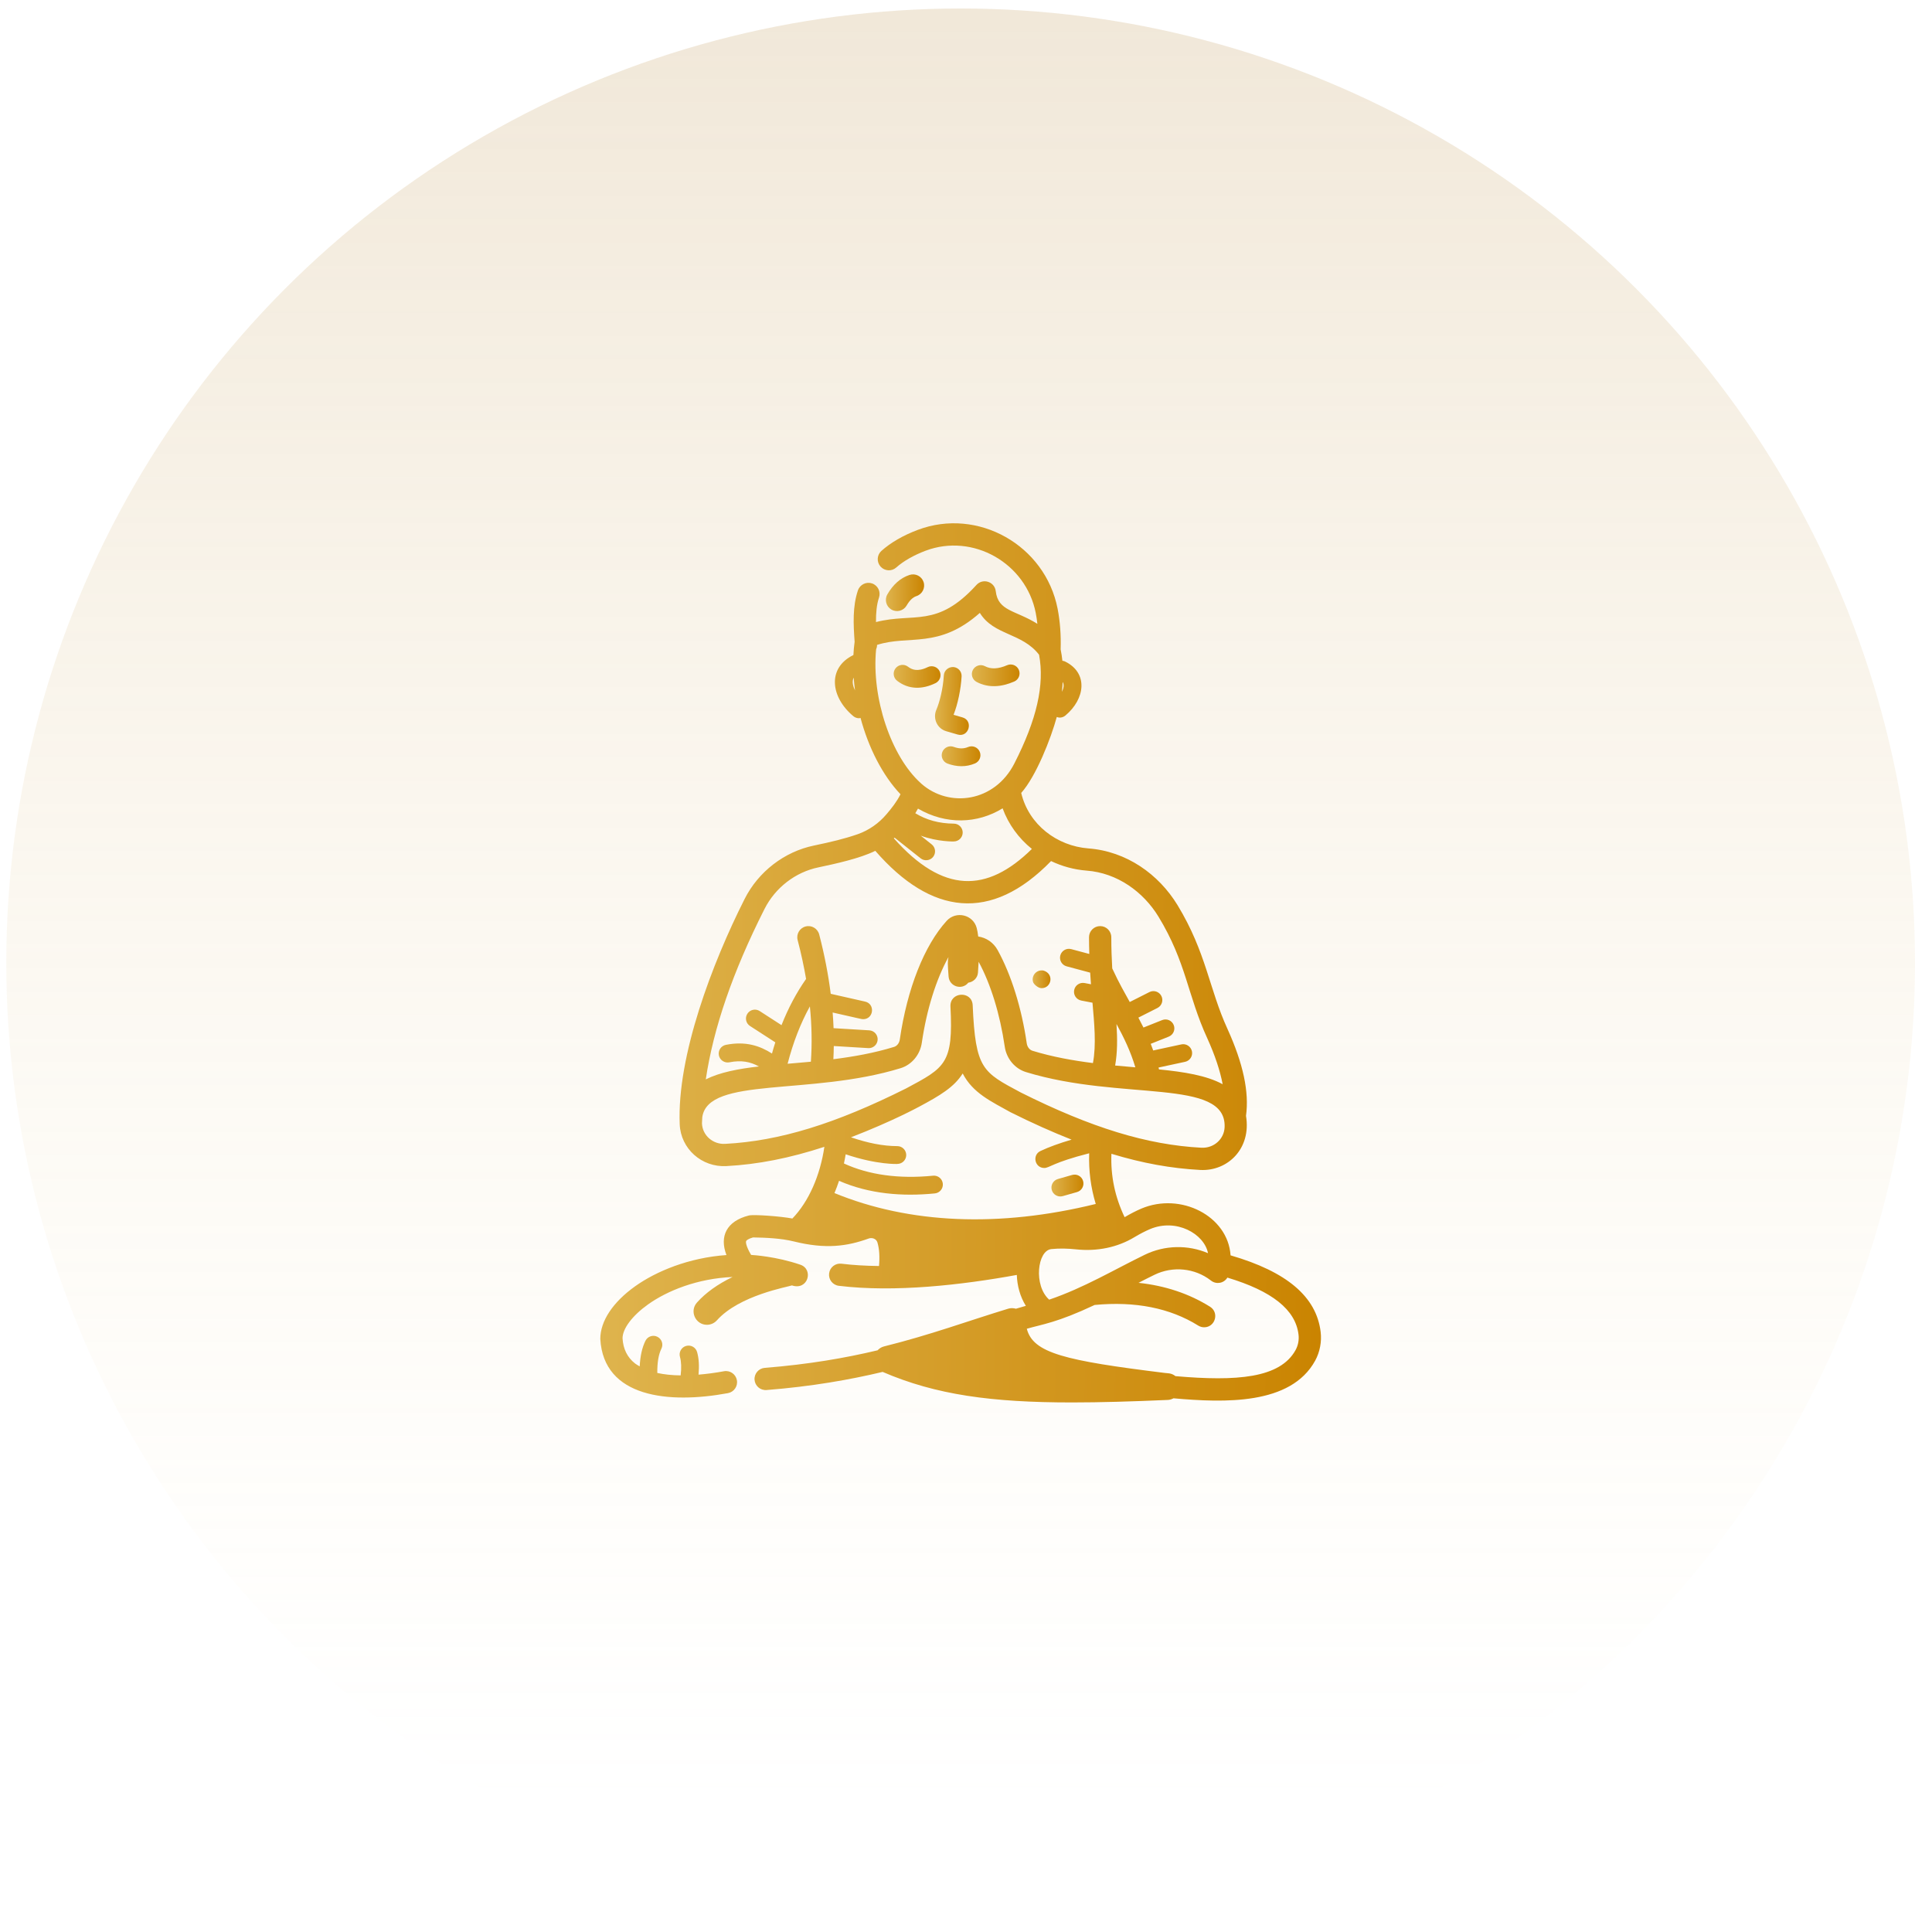
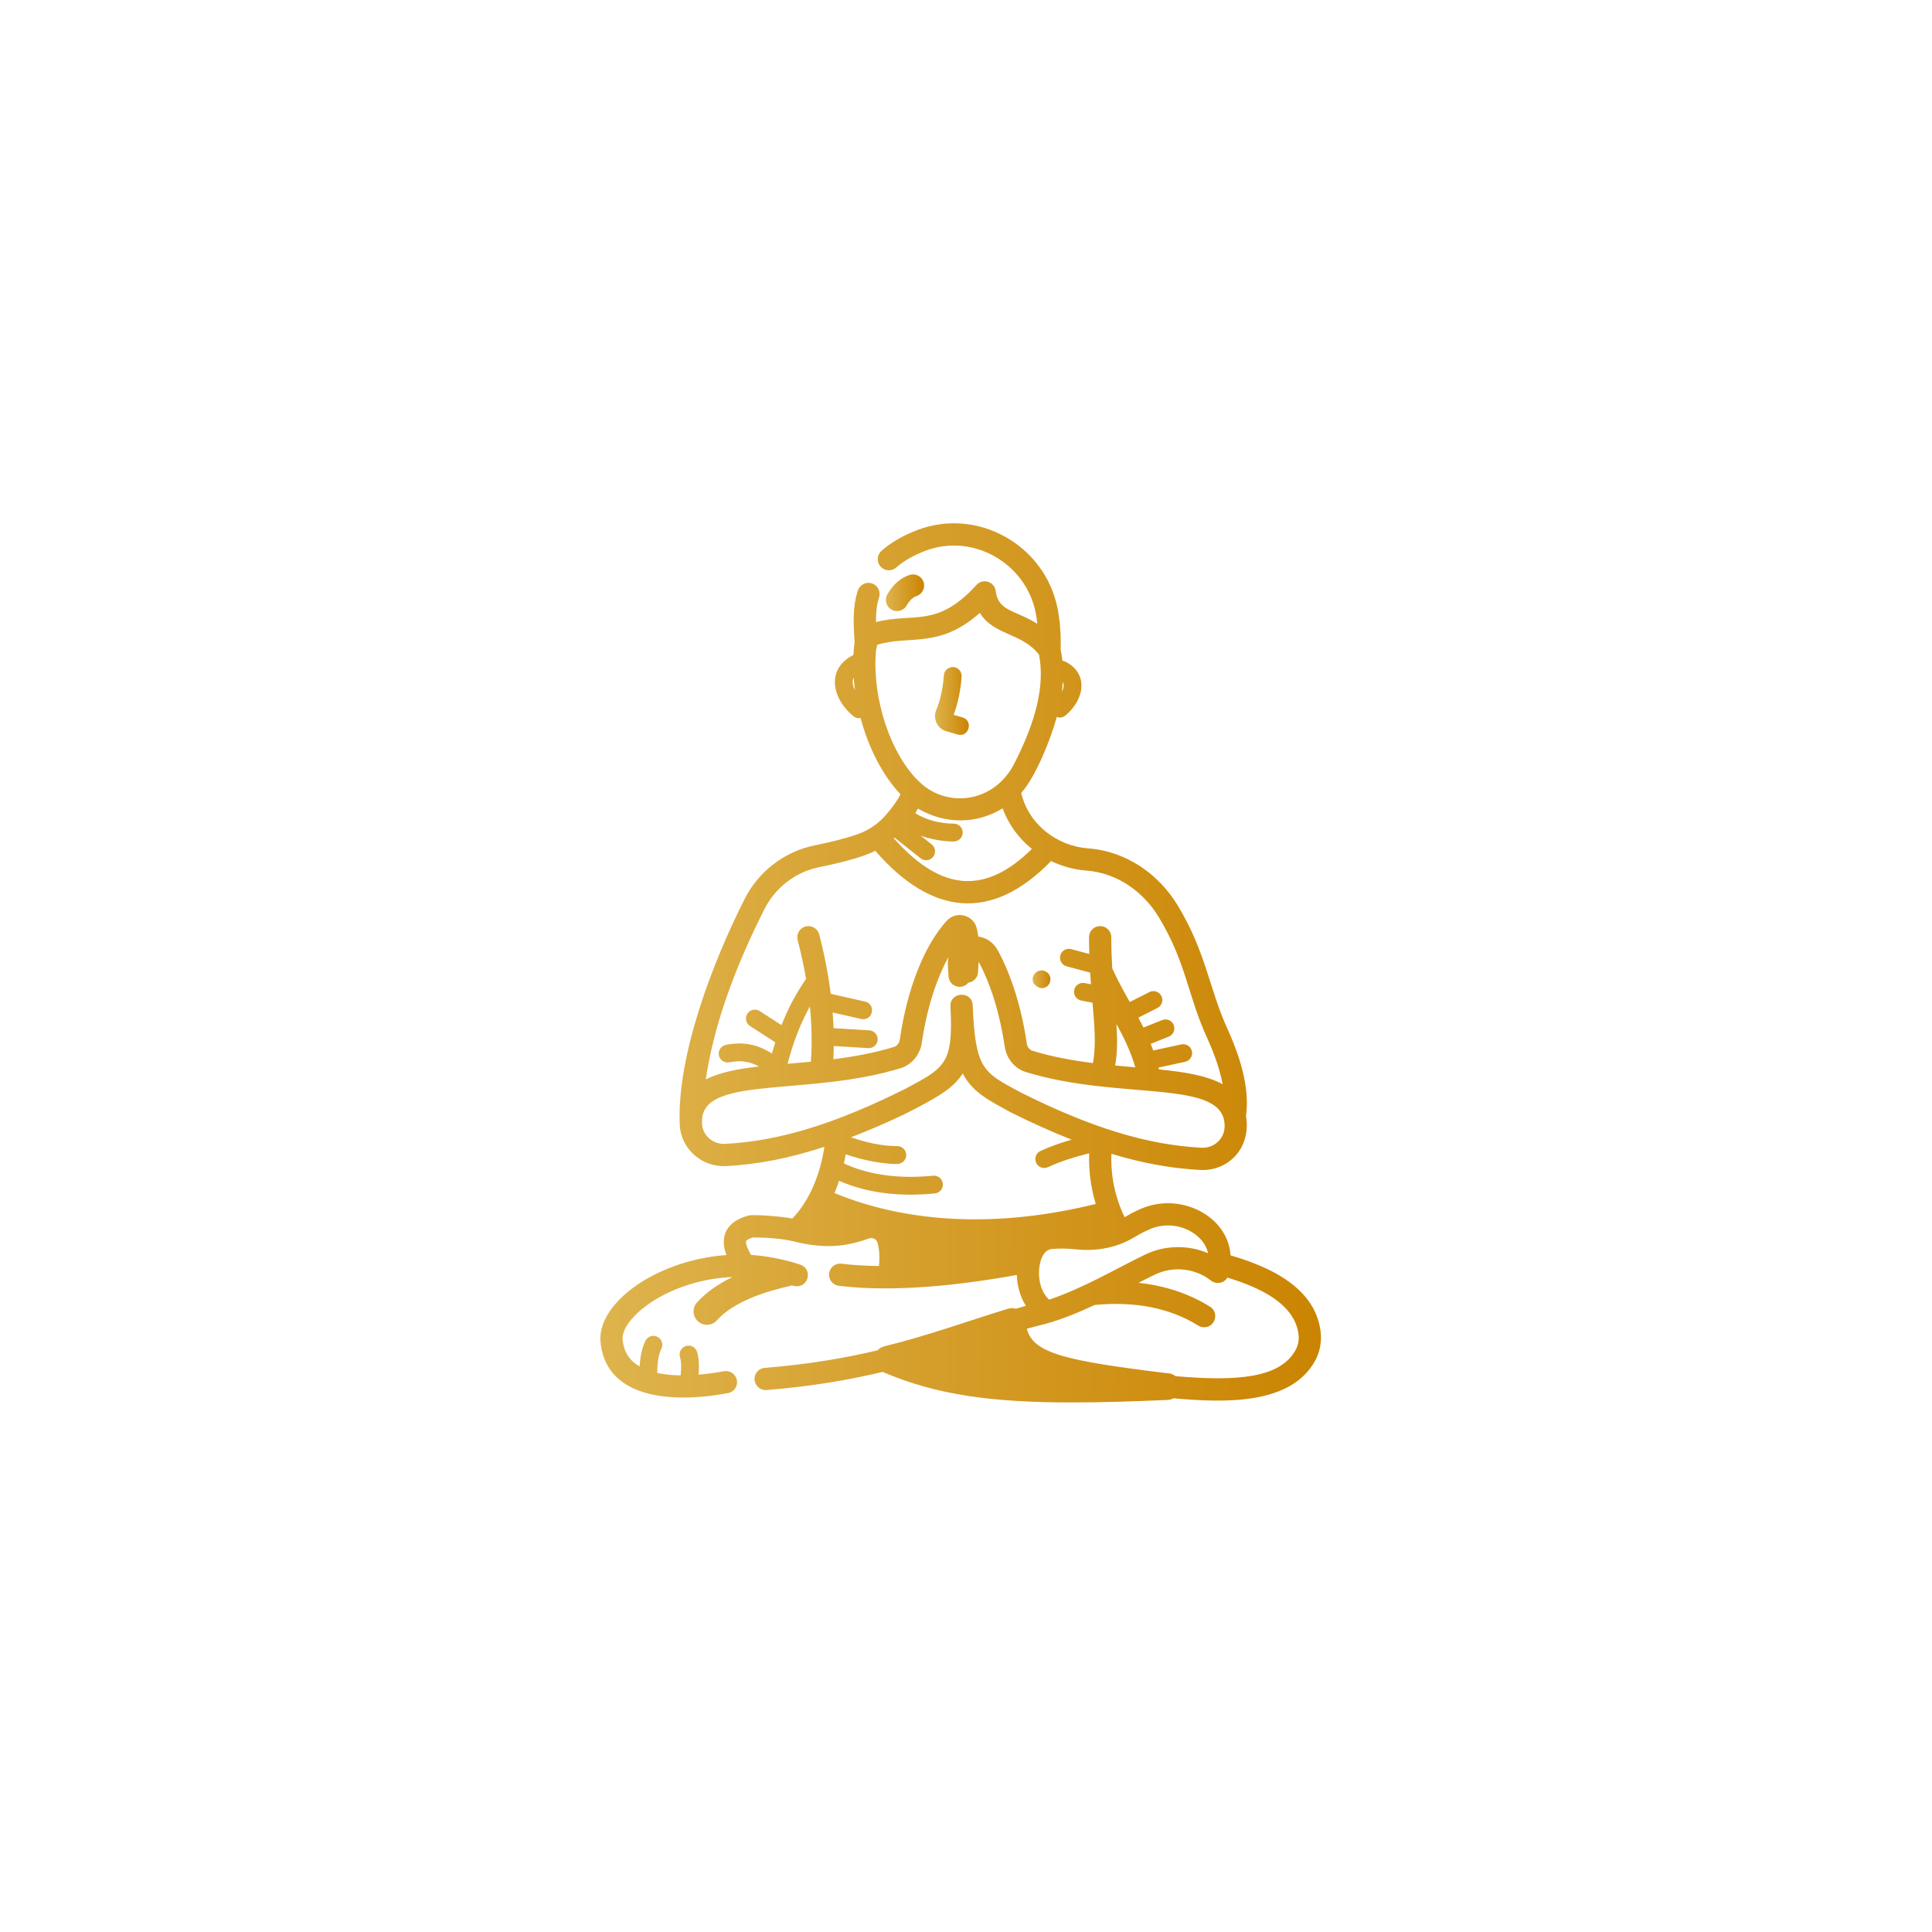
<svg xmlns="http://www.w3.org/2000/svg" fill="none" viewBox="0 0 83 83" height="83" width="83">
-   <circle fill-opacity="0.3" fill="url(#paint0_linear_118_2379)" r="41" cy="41.365" cx="41.27" />
-   <path fill="url(#paint1_linear_118_2379)" d="M45.658 51.386L46.268 51.212C46.471 51.154 46.589 50.943 46.531 50.739C46.474 50.536 46.261 50.418 46.058 50.477L45.448 50.651C45.245 50.709 45.127 50.92 45.185 51.124C45.243 51.326 45.454 51.445 45.658 51.386Z" />
-   <path fill="url(#paint2_linear_118_2379)" d="M41.955 29.296C42.471 29.569 43.03 29.513 43.57 29.28C43.764 29.197 43.853 28.971 43.77 28.777C43.686 28.583 43.46 28.494 43.267 28.577C42.884 28.743 42.572 28.756 42.313 28.62C42.126 28.521 41.895 28.593 41.796 28.779C41.697 28.966 41.769 29.197 41.955 29.296Z" />
-   <path fill="url(#paint3_linear_118_2379)" d="M40.189 29.348C40.379 29.256 40.459 29.027 40.367 28.837C40.275 28.647 40.045 28.568 39.855 28.66C39.408 28.877 39.168 28.764 39.008 28.642C38.841 28.514 38.6 28.545 38.472 28.713C38.343 28.881 38.375 29.121 38.543 29.249C39.042 29.631 39.621 29.624 40.189 29.348Z" />
  <path fill="url(#paint4_linear_118_2379)" d="M40.654 31.415L41.136 31.555C41.627 31.697 41.83 30.959 41.349 30.82L40.965 30.709C41.145 30.254 41.279 29.619 41.311 29.059C41.323 28.849 41.162 28.668 40.951 28.656C40.742 28.648 40.559 28.805 40.547 29.016C40.513 29.6 40.362 30.178 40.226 30.492C40.064 30.868 40.261 31.302 40.654 31.415Z" />
-   <path fill="url(#paint5_linear_118_2379)" d="M40.971 32.086C40.774 32.013 40.553 32.114 40.48 32.313C40.407 32.511 40.508 32.731 40.706 32.804C41.101 32.95 41.501 32.96 41.886 32.798C42.081 32.715 42.172 32.491 42.09 32.297C42.008 32.102 41.783 32.01 41.588 32.093C41.397 32.173 41.201 32.171 40.971 32.086Z" />
  <path fill="url(#paint6_linear_118_2379)" d="M38.95 26.012C39.077 25.792 39.215 25.66 39.373 25.608C39.624 25.525 39.76 25.255 39.677 25.004C39.594 24.753 39.325 24.617 39.073 24.7C38.688 24.827 38.368 25.108 38.122 25.534C37.99 25.763 38.068 26.056 38.297 26.188C38.525 26.32 38.818 26.241 38.95 26.012Z" />
  <path fill="url(#paint7_linear_118_2379)" d="M44.749 42.452C45.174 42.452 45.301 41.832 44.822 41.694C44.498 41.645 44.284 41.956 44.393 42.218C44.412 42.264 44.577 42.452 44.749 42.452Z" />
  <path fill="url(#paint8_linear_118_2379)" d="M25.789 57.521C25.93 60.047 28.74 60.319 31.274 59.85C31.534 59.802 31.705 59.553 31.657 59.293C31.609 59.033 31.36 58.861 31.1 58.91C30.715 58.981 30.354 59.027 30.01 59.056C30.043 58.68 30.026 58.361 29.948 58.086C29.891 57.883 29.681 57.765 29.476 57.822C29.273 57.879 29.154 58.091 29.212 58.294C29.27 58.502 29.279 58.761 29.241 59.088C28.869 59.084 28.534 59.048 28.238 58.983C28.234 58.541 28.291 58.189 28.414 57.941C28.508 57.752 28.431 57.523 28.242 57.429C28.053 57.334 27.823 57.411 27.729 57.601C27.582 57.897 27.504 58.265 27.482 58.701C27.412 58.661 27.34 58.621 27.28 58.574C26.947 58.311 26.771 57.949 26.745 57.494C26.745 57.079 27.164 56.522 27.837 56.041C28.669 55.447 29.969 54.923 31.471 54.861C30.832 55.169 30.32 55.535 29.942 55.958C29.61 56.329 29.879 56.914 30.37 56.914C30.527 56.914 30.684 56.849 30.798 56.723C31.765 55.641 33.851 55.287 34.021 55.222C34.713 55.454 34.966 54.533 34.384 54.333C33.357 53.98 32.37 53.918 32.268 53.912C32.015 53.481 32.045 53.343 32.054 53.318C32.066 53.288 32.143 53.22 32.349 53.161C32.889 53.169 33.56 53.198 34.099 53.332C35.473 53.673 36.385 53.544 37.319 53.208C37.469 53.154 37.648 53.221 37.694 53.374C37.776 53.645 37.798 53.981 37.763 54.389C37.183 54.382 36.642 54.35 36.152 54.29C35.888 54.257 35.651 54.444 35.619 54.707C35.587 54.969 35.774 55.207 36.036 55.239C38.436 55.532 41.326 55.202 43.683 54.772C43.698 55.235 43.824 55.705 44.071 56.1C43.929 56.14 43.787 56.182 43.646 56.224C43.54 56.193 43.426 56.189 43.318 56.221C41.582 56.749 39.986 57.344 37.979 57.843C37.869 57.87 37.775 57.931 37.701 58.01C36.31 58.341 34.745 58.614 32.855 58.764C32.592 58.785 32.395 59.015 32.416 59.279C32.437 59.535 32.659 59.737 32.931 59.717C34.863 59.564 36.487 59.279 37.919 58.938C40.21 59.927 42.617 60.25 46.052 60.25C47.279 60.25 48.638 60.209 50.169 60.142C50.258 60.138 50.34 60.112 50.414 60.072C52.612 60.267 55.451 60.365 56.499 58.457C56.703 58.085 56.787 57.643 56.735 57.213C56.551 55.707 55.282 54.632 52.866 53.931C52.754 52.235 50.721 51.208 49.034 51.922C48.806 52.019 48.563 52.144 48.314 52.291C47.897 51.416 47.71 50.518 47.747 49.567C49.081 49.974 50.328 50.197 51.562 50.262C52.744 50.325 53.765 49.344 53.529 47.938C53.67 46.92 53.412 45.7 52.735 44.207C51.943 42.48 51.822 40.915 50.586 38.883C49.78 37.561 48.399 36.57 46.751 36.448C45.41 36.342 44.196 35.432 43.872 34.065C44.51 33.352 45.147 31.73 45.4 30.802C45.44 30.816 45.481 30.829 45.523 30.829C45.61 30.829 45.697 30.8 45.768 30.741C46.626 30.026 46.761 28.903 45.746 28.414C45.712 28.398 45.676 28.393 45.641 28.388C45.624 28.222 45.598 28.059 45.566 27.898C45.585 27.28 45.541 26.692 45.435 26.148C44.9 23.421 42.011 21.791 39.428 22.764C38.804 22.998 38.265 23.31 37.867 23.666C37.67 23.842 37.654 24.144 37.83 24.341C38.006 24.538 38.308 24.555 38.505 24.379C38.811 24.105 39.258 23.85 39.765 23.659C41.798 22.894 44.076 24.189 44.496 26.332C44.526 26.483 44.548 26.64 44.566 26.8C43.619 26.206 42.878 26.264 42.778 25.396C42.731 24.99 42.224 24.825 41.949 25.13C40.249 26.999 39.274 26.305 37.633 26.724C37.63 26.342 37.659 25.979 37.763 25.671C37.848 25.421 37.714 25.149 37.464 25.064C37.214 24.979 36.942 25.114 36.857 25.364C36.624 26.053 36.66 26.819 36.715 27.57C36.69 27.757 36.672 27.947 36.663 28.14C35.524 28.697 35.685 29.954 36.661 30.768C36.733 30.827 36.82 30.856 36.906 30.856C36.928 30.856 36.948 30.846 36.969 30.842C37.313 32.125 37.916 33.312 38.686 34.122C38.535 34.427 38.315 34.71 38.089 34.975C37.756 35.37 37.328 35.668 36.853 35.836C36.293 36.032 35.695 36.174 34.97 36.325C33.696 36.588 32.581 37.446 31.989 38.621C30.604 41.364 29.078 45.365 29.201 48.302C29.245 49.351 30.145 50.153 31.204 50.096C32.558 50.025 33.931 49.754 35.416 49.268C35.234 50.502 34.744 51.621 34.041 52.348C33.511 52.249 32.375 52.168 32.173 52.218C31.215 52.458 30.899 53.111 31.209 53.918C29.591 54.032 28.193 54.613 27.282 55.262C26.333 55.939 25.789 56.753 25.789 57.521ZM41.358 46.117C41.797 46.964 42.581 47.316 43.41 47.781C44.338 48.245 45.205 48.631 46.036 48.96C45.517 49.112 45.07 49.273 44.699 49.448C44.332 49.622 44.455 50.177 44.863 50.177C45.089 50.177 45.214 49.948 46.792 49.546C46.766 50.291 46.861 51.018 47.074 51.723C42.935 52.741 39.077 52.58 35.849 51.255C35.921 51.084 35.986 50.909 36.046 50.729C37.345 51.296 38.768 51.408 40.161 51.27C40.371 51.249 40.525 51.062 40.504 50.852C40.484 50.642 40.297 50.488 40.086 50.509C38.611 50.654 37.327 50.475 36.256 49.984C36.285 49.853 36.308 49.721 36.331 49.589C37.679 50.048 38.588 50.007 38.549 50.003C38.761 50.003 38.932 49.832 38.932 49.621C38.932 49.41 38.761 49.238 38.55 49.238C37.941 49.237 37.285 49.108 36.559 48.859C38.384 48.153 39.452 47.561 39.49 47.543C40.386 47.064 40.991 46.703 41.358 46.117ZM55.785 57.329C55.814 57.562 55.769 57.799 55.66 57.997C54.992 59.214 53.118 59.348 50.499 59.12C50.314 58.972 50.141 59.001 50.037 58.982C45.758 58.453 44.381 58.134 44.112 57.084C44.797 56.886 45.402 56.827 47.027 56.062C48.769 55.896 50.266 56.193 51.477 56.948C51.555 56.997 51.643 57.021 51.73 57.021C52.209 57.021 52.39 56.391 51.983 56.137C51.083 55.575 50.054 55.233 48.912 55.111C49.145 54.991 49.376 54.873 49.601 54.764C50.385 54.382 51.332 54.477 52.014 55.006L52.031 55.019C52.252 55.187 52.575 55.138 52.729 54.887C54.653 55.465 55.655 56.266 55.785 57.329ZM49.406 52.803C50.529 52.328 51.734 53.001 51.897 53.837C51.041 53.473 50.042 53.486 49.183 53.904C47.871 54.541 46.561 55.33 45.074 55.834C44.394 55.231 44.563 53.715 45.171 53.661C45.515 53.625 45.875 53.636 46.223 53.673C47.138 53.77 48.009 53.589 48.739 53.148C48.974 53.007 49.199 52.891 49.406 52.803ZM44.33 36.471C42.395 38.376 40.509 38.39 38.399 36.014C38.41 36.004 38.422 35.996 38.433 35.987L39.55 36.874C39.716 37.005 39.957 36.977 40.088 36.812C40.219 36.647 40.192 36.406 40.026 36.275L39.556 35.901C40.296 36.173 41.013 36.152 40.975 36.149C41.185 36.149 41.356 35.98 41.358 35.769C41.359 35.558 41.189 35.385 40.978 35.384C40.34 35.379 39.797 35.226 39.322 34.937C39.363 34.873 39.399 34.805 39.437 34.739C40.644 35.439 41.986 35.392 43.073 34.727C43.324 35.416 43.764 36.014 44.33 36.471ZM45.62 29.722C45.637 29.578 45.645 29.438 45.653 29.297C45.732 29.427 45.686 29.584 45.62 29.722ZM36.675 29.11C36.688 29.292 36.707 29.475 36.732 29.659C36.647 29.487 36.591 29.281 36.675 29.11ZM37.638 27.9C37.664 27.839 37.679 27.775 37.678 27.706C39.053 27.264 40.323 27.899 42.095 26.33C42.69 27.302 43.904 27.177 44.639 28.127C44.881 29.421 44.542 30.909 43.577 32.8C42.732 34.46 40.78 34.722 39.583 33.669C39.574 33.66 39.565 33.65 39.555 33.642C38.277 32.491 37.437 29.973 37.638 27.9ZM32.843 39.052C33.305 38.135 34.172 37.466 35.164 37.262C35.87 37.114 36.959 36.875 37.603 36.552C39.994 39.303 42.574 39.647 45.154 36.992C45.622 37.216 46.138 37.359 46.678 37.402C48.005 37.5 49.122 38.32 49.769 39.38C50.971 41.357 51.011 42.742 51.865 44.604C52.197 45.336 52.415 45.994 52.526 46.579C51.83 46.2 50.853 46.047 49.791 45.943C49.784 45.917 49.779 45.889 49.772 45.862L50.913 45.616C51.119 45.571 51.251 45.368 51.206 45.161C51.161 44.955 50.957 44.823 50.751 44.868L49.543 45.129C49.508 45.032 49.473 44.936 49.436 44.844L50.211 44.534C50.407 44.456 50.502 44.233 50.424 44.037C50.346 43.841 50.124 43.745 49.927 43.824L49.124 44.144C49.052 43.999 48.979 43.857 48.905 43.718L49.725 43.303C49.914 43.208 49.989 42.977 49.894 42.789C49.798 42.6 49.568 42.525 49.38 42.62L48.535 43.047C47.945 41.992 47.955 41.951 47.782 41.603C47.759 41.186 47.742 40.745 47.742 40.264C47.742 40 47.528 39.786 47.264 39.786C46.999 39.786 46.785 40 46.785 40.264C46.785 40.515 46.791 40.752 46.797 40.983L46.02 40.775C45.817 40.72 45.606 40.842 45.552 41.045C45.497 41.249 45.618 41.459 45.822 41.514L46.834 41.785C46.844 41.959 46.856 42.122 46.869 42.285L46.595 42.232C46.387 42.193 46.187 42.328 46.147 42.535C46.106 42.743 46.242 42.943 46.45 42.984L46.934 43.077C47.009 43.944 47.103 44.895 46.953 45.67C46.093 45.561 45.213 45.405 44.357 45.142C44.23 45.103 44.133 44.979 44.11 44.825C43.889 43.3 43.444 41.877 42.859 40.816C42.677 40.487 42.369 40.283 42.025 40.233C42.009 40.094 41.987 39.971 41.959 39.864C41.806 39.292 41.072 39.119 40.67 39.56C39.707 40.617 38.973 42.475 38.656 44.658C38.634 44.812 38.537 44.937 38.409 44.976C37.55 45.24 36.665 45.396 35.802 45.505C35.812 45.318 35.817 45.128 35.82 44.938C35.837 44.939 37.304 45.029 37.322 45.029C37.523 45.029 37.691 44.873 37.704 44.67C37.717 44.459 37.556 44.277 37.345 44.264L35.811 44.171C35.803 43.949 35.789 43.724 35.771 43.498C36.934 43.758 37.004 43.785 37.082 43.785C37.536 43.785 37.608 43.13 37.166 43.029L35.689 42.695C35.584 41.868 35.421 41.017 35.193 40.144C35.126 39.888 34.864 39.734 34.609 39.802C34.353 39.868 34.2 40.13 34.267 40.385C34.417 40.959 34.536 41.514 34.63 42.056C34.217 42.644 33.864 43.307 33.574 44.041L32.637 43.436C32.46 43.321 32.223 43.372 32.108 43.55C31.993 43.727 32.044 43.964 32.222 44.078L33.308 44.78C33.257 44.937 33.21 45.098 33.165 45.261C32.654 44.934 32.042 44.718 31.185 44.887C30.978 44.928 30.843 45.129 30.883 45.336C30.924 45.544 31.126 45.677 31.333 45.638C31.853 45.535 32.235 45.614 32.603 45.816C31.726 45.916 30.926 46.066 30.321 46.371C30.65 44.164 31.479 41.752 32.843 39.052ZM47.965 43.991C48.28 44.569 48.568 45.157 48.775 45.853C48.492 45.829 48.202 45.804 47.907 45.776C48.007 45.214 48.005 44.634 47.965 43.991ZM34.793 43.236C34.876 44.056 34.889 44.844 34.836 45.612C34.451 45.648 34.118 45.676 33.836 45.7C34.073 44.782 34.394 43.959 34.793 43.236ZM31.154 49.141C30.637 49.171 30.18 48.787 30.157 48.264C30.158 48.176 30.168 48.084 30.171 47.995C30.418 46.235 34.801 47.085 38.69 45.89C39.169 45.743 39.527 45.314 39.602 44.796C39.811 43.361 40.221 42.067 40.747 41.116C40.707 41.308 40.712 41.414 40.752 41.953C40.785 42.383 41.326 42.556 41.6 42.216C41.816 42.186 41.997 42.016 42.014 41.787C42.026 41.619 42.035 41.465 42.042 41.318C42.563 42.277 42.961 43.568 43.164 44.962C43.239 45.48 43.597 45.91 44.076 46.057C48.182 47.318 52.7 46.295 52.61 48.429C52.589 48.929 52.156 49.335 51.613 49.307C49.283 49.185 46.885 48.45 43.85 46.932C42.216 46.057 41.907 45.94 41.787 43.179C41.753 42.554 40.803 42.598 40.832 43.24C40.961 45.699 40.599 45.865 38.928 46.759C35.881 48.284 33.483 49.019 31.154 49.141Z" />
  <defs>
    <linearGradient gradientUnits="userSpaceOnUse" y2="82.365" x2="41.27" y1="0.365" x1="41.27" id="paint0_linear_118_2379">
      <stop stop-color="#CFB17F" />
      <stop stop-opacity="0" stop-color="#FCEABB" offset="0.938" />
    </linearGradient>
    <linearGradient gradientUnits="userSpaceOnUse" y2="50.506" x2="46.552" y1="50.482" x1="44.685" id="paint1_linear_118_2379">
      <stop stop-color="#E6C569" offset="0" />
      <stop stop-color="#CA8401" offset="1" />
    </linearGradient>
    <linearGradient gradientUnits="userSpaceOnUse" y2="28.62" x2="43.809" y1="28.566" x1="41.028" id="paint2_linear_118_2379">
      <stop stop-color="#E6C569" offset="0" />
      <stop stop-color="#CA8401" offset="1" />
    </linearGradient>
    <linearGradient gradientUnits="userSpaceOnUse" y2="28.634" x2="40.413" y1="28.584" x1="37.683" id="paint3_linear_118_2379">
      <stop stop-color="#E6C569" offset="0" />
      <stop stop-color="#CA8401" offset="1" />
    </linearGradient>
    <linearGradient gradientUnits="userSpaceOnUse" y2="28.727" x2="41.63" y1="28.718" x1="39.656" id="paint4_linear_118_2379">
      <stop stop-color="#E6C569" offset="0" />
      <stop stop-color="#CA8401" offset="1" />
    </linearGradient>
    <linearGradient gradientUnits="userSpaceOnUse" y2="32.12" x2="42.126" y1="32.081" x1="39.869" id="paint5_linear_118_2379">
      <stop stop-color="#E6C569" offset="0" />
      <stop stop-color="#CA8401" offset="1" />
    </linearGradient>
    <linearGradient gradientUnits="userSpaceOnUse" y2="24.73" x2="39.708" y1="24.709" x1="37.478" id="paint6_linear_118_2379">
      <stop stop-color="#E6C569" offset="0" />
      <stop stop-color="#CA8401" offset="1" />
    </linearGradient>
    <linearGradient gradientUnits="userSpaceOnUse" y2="41.715" x2="45.132" y1="41.706" x1="44.094" id="paint7_linear_118_2379">
      <stop stop-color="#E6C569" offset="0" />
      <stop stop-color="#CA8401" offset="1" />
    </linearGradient>
    <linearGradient gradientUnits="userSpaceOnUse" y2="23.598" x2="56.88" y1="23.29" x1="14.865" id="paint8_linear_118_2379">
      <stop stop-color="#E6C569" offset="0" />
      <stop stop-color="#CA8401" offset="1" />
    </linearGradient>
  </defs>
</svg>